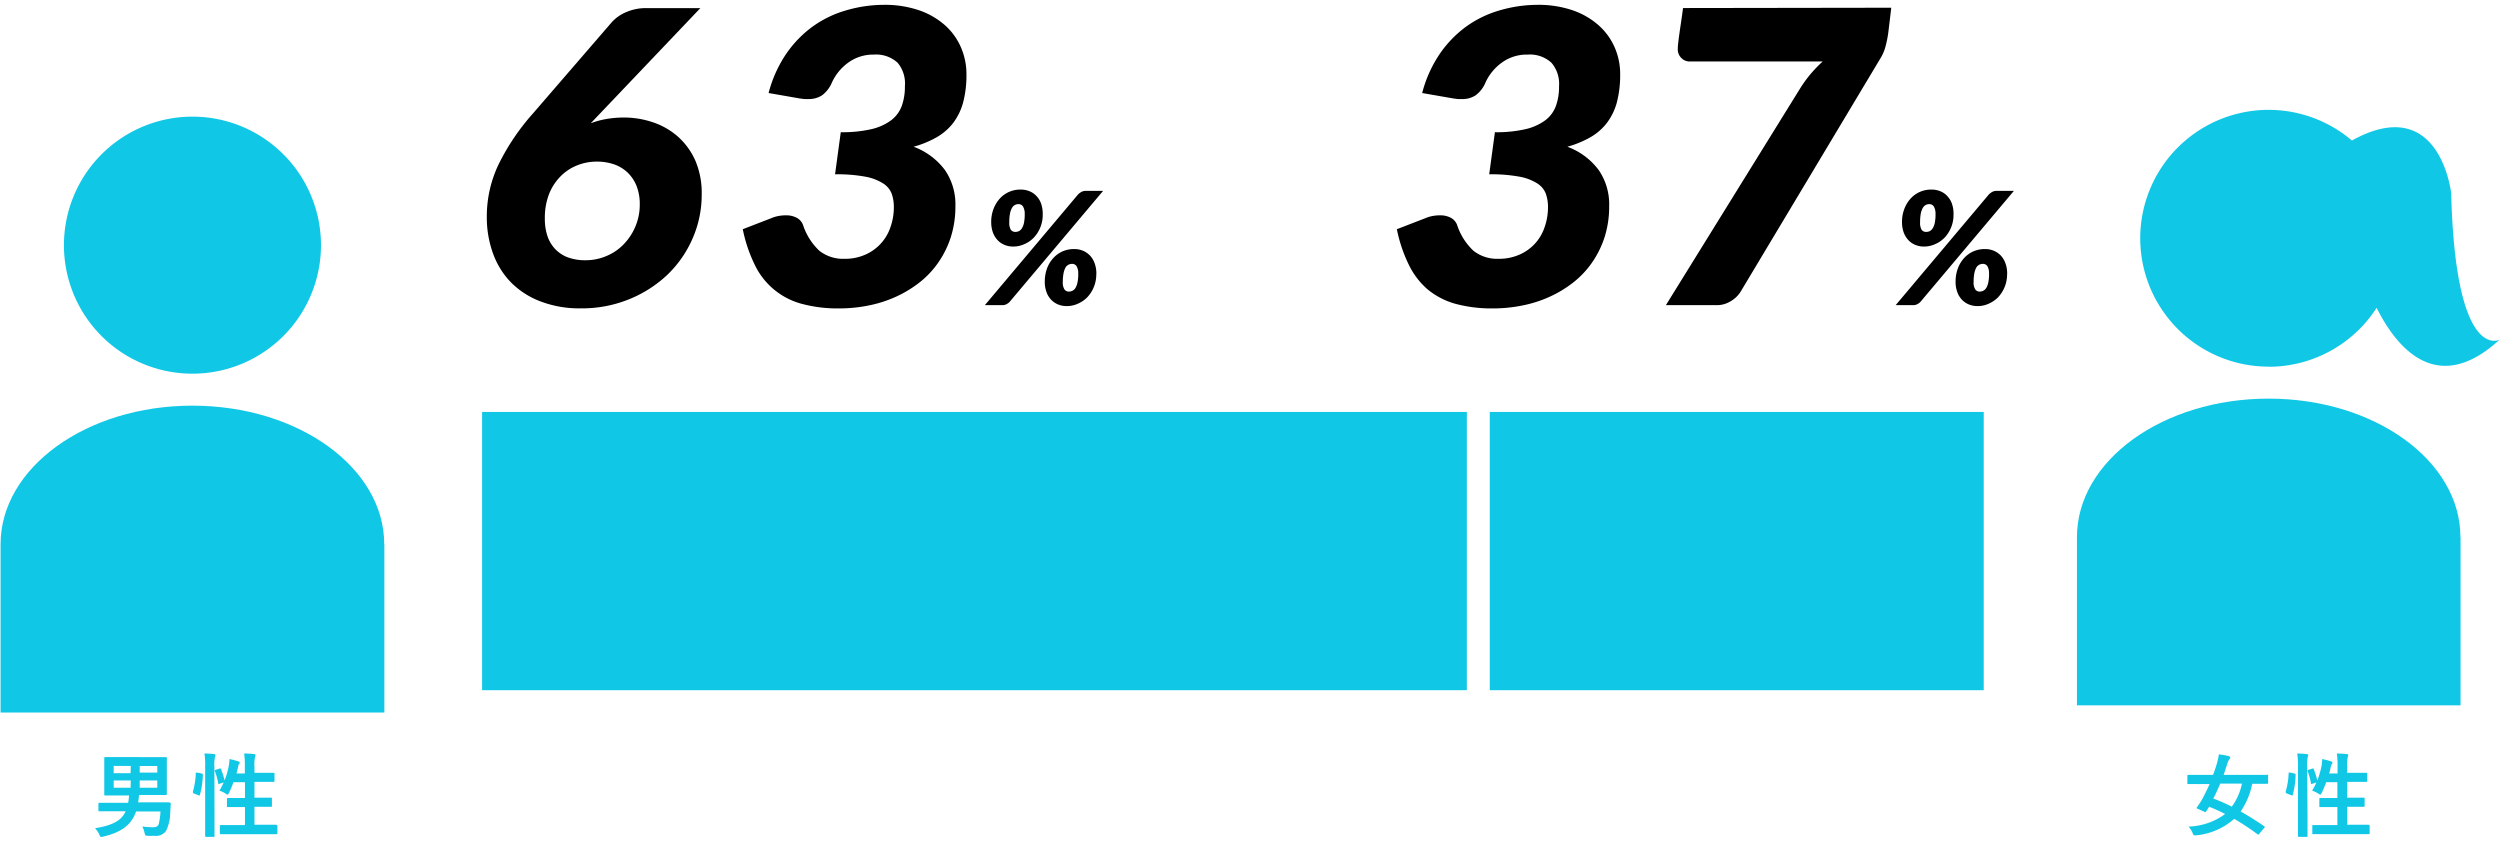
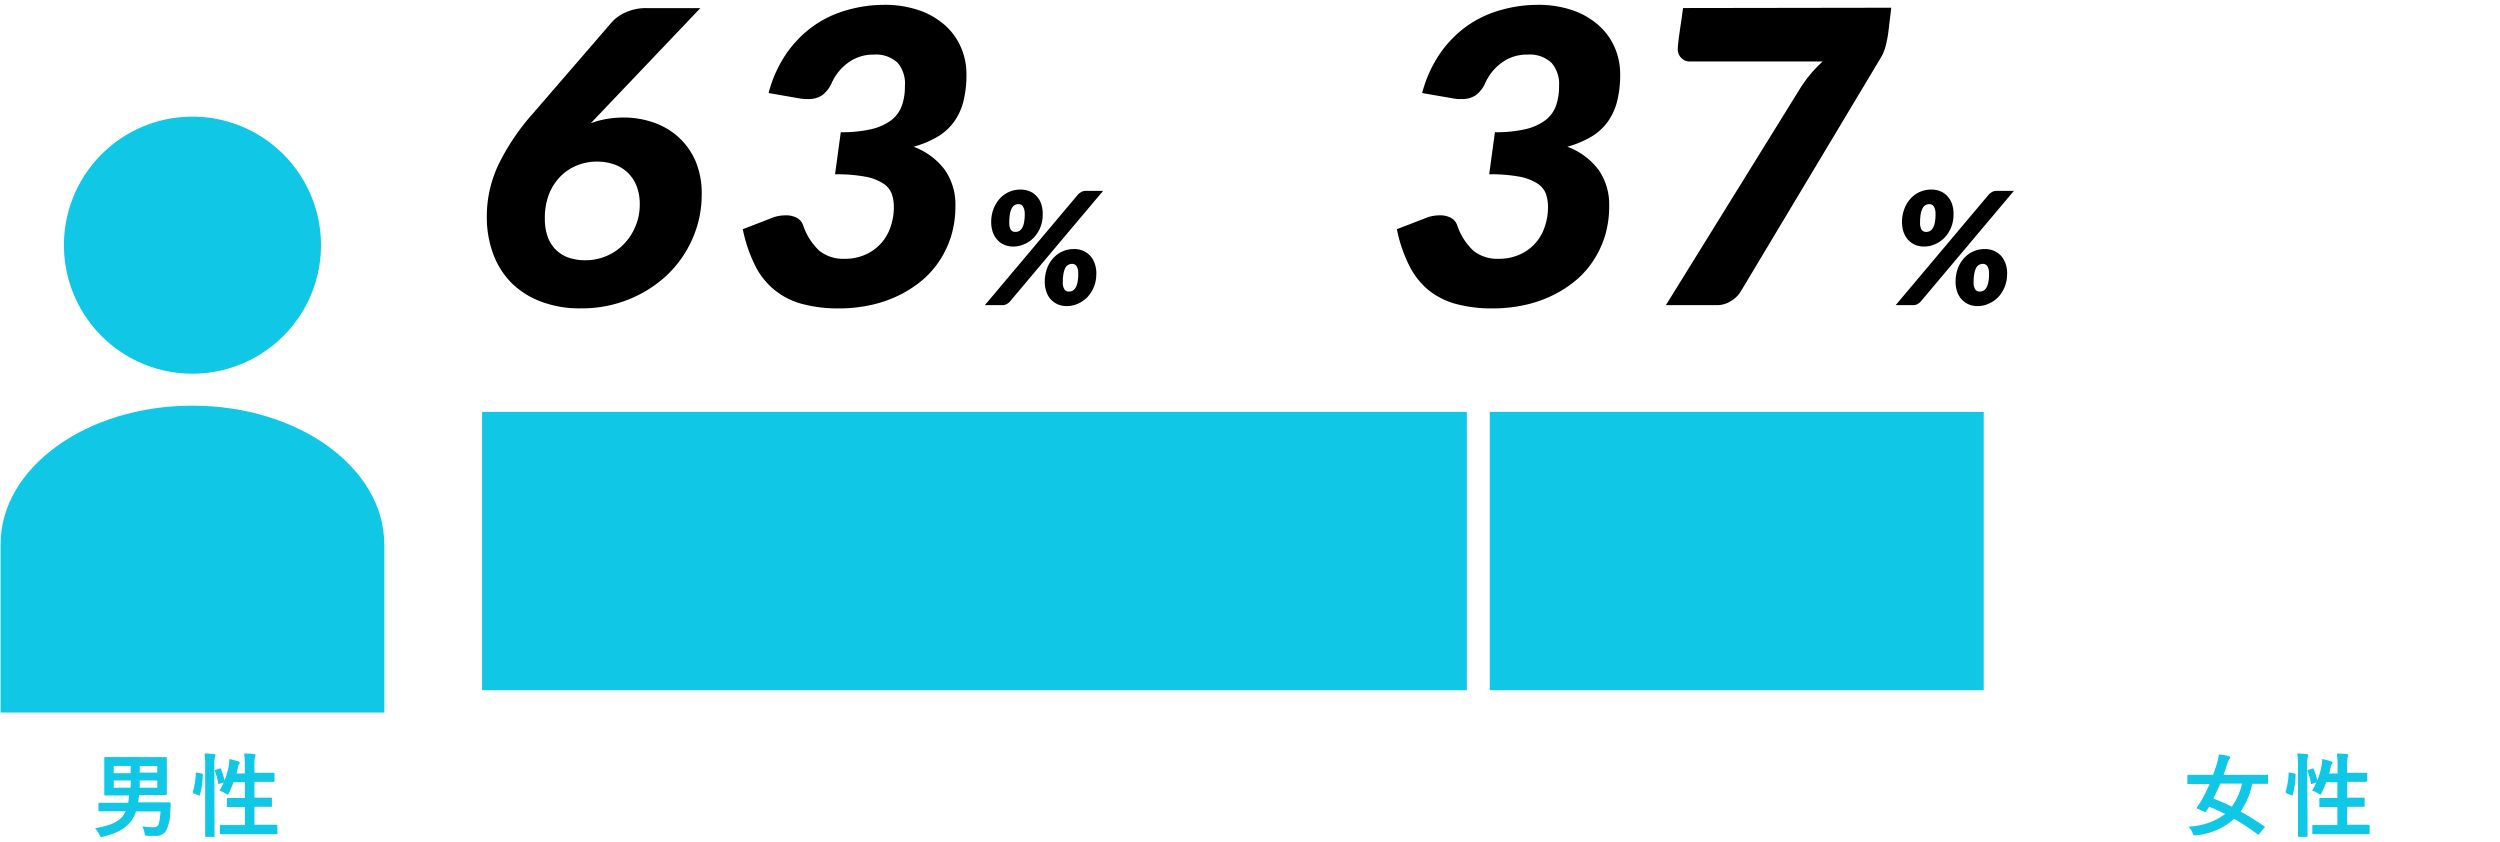
<svg xmlns="http://www.w3.org/2000/svg" id="レイヤー_1" data-name="レイヤー 1" viewBox="0 0 398 134">
  <defs>
    <style>.cls-1{fill:none;}.cls-2{fill:#10c7e6;}.cls-3{clip-path:url(#clip-path);}.cls-4{isolation:isolate;}</style>
    <clipPath id="clip-path">
-       <rect class="cls-1" x="330.64" y="17.5" width="67.27" height="94.79" />
-     </clipPath>
+       </clipPath>
  </defs>
  <g id="グループ_1061" data-name="グループ 1061">
    <rect id="長方形_569" data-name="長方形 569" class="cls-2" x="76.75" y="65.58" width="156.77" height="44.3" />
    <rect id="長方形_570" data-name="長方形 570" class="cls-2" x="237.17" y="65.58" width="78.64" height="44.3" />
    <g id="グループ_1176" data-name="グループ 1176">
      <path id="パス_2001" data-name="パス 2001" class="cls-2" d="M30.63,59.49A20.46,20.46,0,1,0,10.18,39,20.45,20.45,0,0,0,30.63,59.49h0" />
      <path id="パス_2002" data-name="パス 2002" class="cls-2" d="M61.17,86.65c0-12.19-13.67-22.07-30.54-22.07S.09,74.46.09,86.65c0,.1,0,.2,0,.29h0v26.49h61.1V86.94h0c0-.1,0-.2,0-.29" />
      <path id="パス_2003" data-name="パス 2003" class="cls-2" d="M27,127.73c-.09,0-.56,0-1.94,0H22c0-.19.06-.39.08-.59a3.68,3.68,0,0,1,.07-.58H24.4c1.42,0,1.92,0,2,0s.16,0,.16-.16,0-.51,0-1.48v-2.75c0-1,0-1.39,0-1.48s0-.16-.16-.16-.6,0-2,0H18.78c-1.42,0-1.93,0-2,0s-.18,0-.18.16,0,.52,0,1.48V125c0,1,0,1.38,0,1.48s0,.16.18.16.59,0,2,0h1.76a7.78,7.78,0,0,1-.14,1.17H17.74c-1.38,0-1.83,0-1.91,0s-.16,0-.16.16V129c0,.13,0,.15.16.15s.53,0,1.91,0H20c-.74,1.67-2.35,2.27-4.87,2.71a3.52,3.52,0,0,1,.68,1c.13.28.17.38.3.38a1,1,0,0,0,.35-.06c2.68-.63,4.45-1.76,5.2-4h3.89a10.47,10.47,0,0,1-.28,2c-.13.38-.4.52-.95.52a11.63,11.63,0,0,1-1.67-.13,4,4,0,0,1,.36,1c.1.47.12.47.52.49s.67,0,1.05,0a1.94,1.94,0,0,0,1.85-.78,6.66,6.66,0,0,0,.67-2.94l.08-1.35c0-.15,0-.19-.17-.19m-4.77-5.85h2.8V123h-2.8Zm0,2.3h2.8v1.16h-2.8Zm-1.45,1.16H18.1v-1.16h2.72Zm0-2.32H18.1v-1.15h2.72Z" />
      <path id="パス_2004" data-name="パス 2004" class="cls-2" d="M34.13,122.1a5.8,5.8,0,0,1,.1-1.61.68.68,0,0,0,.07-.28c0-.07-.08-.14-.23-.16-.48-.06-1-.08-1.52-.1a12.37,12.37,0,0,1,.11,2.19v8.39c0,1.63,0,2.45,0,2.53s0,.17.16.17H34c.14,0,.15,0,.15-.17s0-.9,0-2.54Z" />
      <path id="パス_2005" data-name="パス 2005" class="cls-2" d="M32.09,123.14,31.4,123c-.2,0-.23,0-.23.09a12.1,12.1,0,0,1-.46,2.94c0,.15,0,.22.16.29l.72.29c.16.06.19.09.23-.06a12.59,12.59,0,0,0,.47-3.17c0-.16,0-.19-.2-.23" />
      <path id="パス_2006" data-name="パス 2006" class="cls-2" d="M44,131.3c-.09,0-.57,0-2,0H40.51v-2.86h.78c1.3,0,1.75,0,1.84,0s.16,0,.16-.16v-1.13c0-.14,0-.16-.16-.16s-.54,0-1.84,0h-.78v-2.52h1.22c1.29,0,1.72,0,1.81,0s.16,0,.16-.16v-1.12c0-.14,0-.16-.16-.16s-.52,0-1.81,0H40.51V122.1a5.8,5.8,0,0,1,.1-1.61,1.37,1.37,0,0,0,.07-.29c0-.07-.09-.13-.23-.15-.49-.06-1-.08-1.58-.1a14.61,14.61,0,0,1,.11,2.19v1H37.65c.1-.38.19-.74.26-1.09a1,1,0,0,1,.17-.44.27.27,0,0,0,.09-.2c0-.08-.06-.13-.24-.2a13.74,13.74,0,0,0-1.4-.37,7.46,7.46,0,0,1-.1,1.05,12.88,12.88,0,0,1-.68,2.35,13.76,13.76,0,0,0-.56-1.79c-.06-.13-.1-.14-.26-.08l-.57.18c-.19.06-.2.09-.14.25a10.28,10.28,0,0,1,.52,1.88c0,.16.07.16.26.09l.61-.21a9.58,9.58,0,0,1-.68,1.31,3.93,3.93,0,0,1,1,.48.69.69,0,0,0,.28.15c.08,0,.14-.09.26-.3.26-.54.49-1.1.7-1.67H39v2.51h-.87c-1.3,0-1.74,0-1.84,0s-.16,0-.16.16v1.13c0,.15,0,.16.16.16s.54,0,1.84,0H39v2.86H37.16c-1.42,0-1.91,0-2,0s-.16,0-.16.16v1.11c0,.16,0,.18.16.18s.56,0,2,0H42c1.42,0,1.9,0,2,0s.16,0,.16-.18v-1.11c0-.15,0-.16-.16-.16" />
    </g>
    <g id="グループ_1175" data-name="グループ 1175">
      <path id="パス_2007" data-name="パス 2007" class="cls-2" d="M360.93,123.36c-.09,0-.52,0-1.81,0H354c.2-.58.4-1.18.59-1.79a2.32,2.32,0,0,1,.3-.66c.1-.12.16-.19.16-.29s-.06-.2-.25-.25a10.17,10.17,0,0,0-1.56-.27,8.75,8.75,0,0,1-.3,1.42c-.17.58-.38,1.2-.62,1.84H350.2c-1.29,0-1.72,0-1.81,0s-.16,0-.16.17v1.13c0,.15,0,.16.16.16s.52,0,1.81,0h1.57c-.38.86-.79,1.68-1.18,2.41a12.94,12.94,0,0,1-.82,1.26c-.1.14-.08.2.11.27l1.05.47c.17.08.2.08.3-.06l.47-.74c.86.35,1.7.72,2.54,1.16a10.3,10.3,0,0,1-5.83,2,3.43,3.43,0,0,1,.64,1c.12.29.17.39.32.39l.32,0a10.68,10.68,0,0,0,6-2.62,39.48,39.48,0,0,1,3.7,2.45c.13.1.17.09.3-.09l.77-.91c.13-.16.14-.19,0-.28-1.27-.86-2.52-1.66-3.75-2.34a11.83,11.83,0,0,0,1.84-4.41h.55c1.29,0,1.72,0,1.81,0s.17,0,.17-.16v-1.13c0-.16,0-.17-.17-.17m-5.61,5.1a26.46,26.46,0,0,0-2.94-1.29c.39-.76.75-1.54,1.1-2.38h3.46a9.39,9.39,0,0,1-1.62,3.67" />
      <path id="パス_2008" data-name="パス 2008" class="cls-2" d="M365.26,123.14l-.68-.15c-.2,0-.23,0-.23.09a11.65,11.65,0,0,1-.47,2.94c0,.15,0,.22.16.29l.73.29c.16.06.19.09.23-.06a12.58,12.58,0,0,0,.46-3.17c0-.16,0-.19-.2-.23" />
      <path id="パス_2009" data-name="パス 2009" class="cls-2" d="M367.3,122.1a5.8,5.8,0,0,1,.1-1.61.55.55,0,0,0,.07-.28c0-.07-.08-.14-.23-.16-.48-.06-1-.08-1.52-.1a13.4,13.4,0,0,1,.12,2.19v8.39c0,1.63,0,2.45,0,2.53s0,.17.16.17h1.2c.14,0,.16,0,.16-.17s0-.9,0-2.54Z" />
      <path id="パス_2010" data-name="パス 2010" class="cls-2" d="M377.13,131.3c-.09,0-.57,0-2,0h-1.46v-2.86h.78c1.31,0,1.75,0,1.84,0s.16,0,.16-.16v-1.13c0-.14,0-.16-.16-.16s-.53,0-1.84,0h-.78v-2.52h1.22c1.29,0,1.72,0,1.81,0s.16,0,.16-.16v-1.12c0-.14,0-.16-.16-.16s-.52,0-1.81,0h-1.22V122.1a5.8,5.8,0,0,1,.1-1.61,1,1,0,0,0,.07-.29c0-.07-.08-.13-.23-.15-.49-.06-1-.08-1.58-.1a14.61,14.61,0,0,1,.11,2.19v1h-1.33c.1-.38.19-.74.26-1.09a1,1,0,0,1,.18-.44.26.26,0,0,0,.08-.2c0-.08,0-.13-.24-.2a13.56,13.56,0,0,0-1.39-.37,9.32,9.32,0,0,1-.1,1.05,13.73,13.73,0,0,1-.68,2.35,13.8,13.8,0,0,0-.57-1.79c-.06-.13-.1-.14-.26-.08l-.56.18c-.19.06-.2.09-.15.25a9.54,9.54,0,0,1,.52,1.88c0,.16.07.16.26.09l.61-.21a9.58,9.58,0,0,1-.68,1.31,4.28,4.28,0,0,1,1,.48.76.76,0,0,0,.28.15c.08,0,.14-.09.26-.3a16.34,16.34,0,0,0,.7-1.67h1.78v2.51h-.87c-1.3,0-1.74,0-1.84,0s-.16,0-.16.16v1.13c0,.15,0,.16.16.16s.54,0,1.84,0h.87v2.86h-1.83c-1.42,0-1.91,0-2,0s-.16,0-.16.16v1.11c0,.16,0,.18.16.18s.56,0,2,0h4.81c1.43,0,1.91,0,2,0s.16,0,.16-.18v-1.11c0-.15,0-.16-.16-.16" />
    </g>
    <g id="グループ_1174" data-name="グループ 1174">
      <g class="cls-3">
        <g id="グループ_1174-2" data-name="グループ 1174-2">
          <path id="パス_2370" data-name="パス 2370" class="cls-2" d="M361.18,58.39A20.44,20.44,0,0,0,378.36,49c2.84,5.71,9.3,14.53,19.56,5.08,0,0-7,3.73-7.69-23.3,0,0-1.75-16.19-15.81-8.41a20.44,20.44,0,1,0-13.24,36" />
          <path id="パス_2371" data-name="パス 2371" class="cls-2" d="M391.7,85.52c0-12.18-13.67-22.06-30.53-22.06s-30.52,9.88-30.52,22.06c0,.1,0,.2,0,.3h0v26.47h61.07V85.82h0c0-.1,0-.2,0-.3" />
        </g>
      </g>
    </g>
  </g>
  <g id="グループ_2082" data-name="グループ 2082">
    <g id="_35" data-name=" 35" class="cls-4">
      <g class="cls-4">
        <path d="M244.74.77a16.87,16.87,0,0,1,5.69.89,12.22,12.22,0,0,1,4.12,2.41,10.07,10.07,0,0,1,2.52,3.51,10.51,10.51,0,0,1,.86,4.24,17.13,17.13,0,0,1-.53,4.49,9.47,9.47,0,0,1-1.6,3.28,8.77,8.77,0,0,1-2.63,2.27,15.82,15.82,0,0,1-3.65,1.5,10.94,10.94,0,0,1,5,3.72,9.62,9.62,0,0,1,1.66,5.7,16.06,16.06,0,0,1-.72,4.94,15.34,15.34,0,0,1-2,4.07,14.56,14.56,0,0,1-3,3.18,18.38,18.38,0,0,1-3.79,2.29,19.46,19.46,0,0,1-4.34,1.38,23.38,23.38,0,0,1-4.66.46,22.06,22.06,0,0,1-5.95-.73,12,12,0,0,1-4.42-2.28,12.22,12.22,0,0,1-3-3.91,23.12,23.12,0,0,1-1.92-5.69l4.55-1.76a5.38,5.38,0,0,1,1.18-.35,6.24,6.24,0,0,1,1.13-.1,3.59,3.59,0,0,1,1.73.39,2.16,2.16,0,0,1,1,1.14,9.81,9.81,0,0,0,2.6,4.11,6.08,6.08,0,0,0,4,1.28,8,8,0,0,0,3.35-.67,7.24,7.24,0,0,0,4-4.42,9.52,9.52,0,0,0,.52-3.16,6.26,6.26,0,0,0-.35-2.13,3.38,3.38,0,0,0-1.39-1.64,8,8,0,0,0-2.84-1.06,24.61,24.61,0,0,0-4.78-.37l.91-6.7a20.62,20.62,0,0,0,4.93-.5,8.51,8.51,0,0,0,3.13-1.43,5,5,0,0,0,1.66-2.28,9,9,0,0,0,.49-3.1A5.15,5.15,0,0,0,247,10a5.06,5.06,0,0,0-3.78-1.31A6.74,6.74,0,0,0,239.05,10a8,8,0,0,0-2.57,3.16,4.82,4.82,0,0,1-1.54,2,3.79,3.79,0,0,1-2.19.61l-.64,0-.7-.09-5-.87a20.09,20.09,0,0,1,2.73-6.13,17.93,17.93,0,0,1,4.17-4.37,17.27,17.27,0,0,1,5.3-2.62A21.62,21.62,0,0,1,244.74.77Z" />
        <path d="M301.09,1.23,300.64,5a17.75,17.75,0,0,1-.47,2.41,6.87,6.87,0,0,1-.77,1.82L277.11,46.43a4.45,4.45,0,0,1-1.6,1.53,4.08,4.08,0,0,1-2.11.62h-8.19l21.32-34.42a20,20,0,0,1,1.71-2.37,21.9,21.9,0,0,1,1.93-2H269.05a1.83,1.83,0,0,1-1.4-.58,1.89,1.89,0,0,1-.55-1.34,9.3,9.3,0,0,1,.08-1.09c.05-.48.12-1,.21-1.64s.18-1.24.28-1.91.19-1.33.27-1.95Z" />
      </g>
    </g>
    <g id="_" data-name=" " class="cls-4">
      <g class="cls-4">
        <path d="M316.64,30.94a2.73,2.73,0,0,1,.49-.37,1.4,1.4,0,0,1,.76-.18h2.72L305.74,48.05a1.86,1.86,0,0,1-.5.37,1.29,1.29,0,0,1-.68.16h-2.77ZM311,34.14a5.29,5.29,0,0,1-.4,2.11,5.19,5.19,0,0,1-1.07,1.63,4.51,4.51,0,0,1-1.49,1,4.15,4.15,0,0,1-1.71.37,3.54,3.54,0,0,1-1.45-.28,3.17,3.17,0,0,1-1.11-.79,3.66,3.66,0,0,1-.72-1.23,4.88,4.88,0,0,1-.25-1.57,5.72,5.72,0,0,1,.37-2.12,5.2,5.2,0,0,1,1-1.65,4.4,4.4,0,0,1,3.3-1.43,3.62,3.62,0,0,1,1.46.28,3,3,0,0,1,1.12.8,3.32,3.32,0,0,1,.72,1.24A4.8,4.8,0,0,1,311,34.14Zm-2.87,0a2.22,2.22,0,0,0-.27-1.27.82.82,0,0,0-.71-.37,1.25,1.25,0,0,0-.61.15,1.32,1.32,0,0,0-.46.5,3.26,3.26,0,0,0-.3.9,7.33,7.33,0,0,0-.1,1.34,2.1,2.1,0,0,0,.25,1.2.86.86,0,0,0,.7.33,1.38,1.38,0,0,0,.6-.13,1.24,1.24,0,0,0,.47-.47,2.58,2.58,0,0,0,.32-.86A7,7,0,0,0,308.14,34.17Zm11.4,9.48a5.38,5.38,0,0,1-.41,2.12,5.23,5.23,0,0,1-1.06,1.62,4.72,4.72,0,0,1-1.49,1,4.16,4.16,0,0,1-1.72.37,3.61,3.61,0,0,1-1.45-.28,3.26,3.26,0,0,1-1.11-.79,3.4,3.4,0,0,1-.71-1.23,4.56,4.56,0,0,1-.25-1.56,6.12,6.12,0,0,1,.36-2.14,5,5,0,0,1,1-1.65,4.43,4.43,0,0,1,1.47-1.06,4.5,4.5,0,0,1,1.83-.37,3.57,3.57,0,0,1,1.45.28,3.41,3.41,0,0,1,1.13.8,3.57,3.57,0,0,1,.72,1.25A4.8,4.8,0,0,1,319.54,43.65Zm-2.88,0a2.14,2.14,0,0,0-.27-1.26.82.82,0,0,0-.7-.35,1.23,1.23,0,0,0-.61.15,1.17,1.17,0,0,0-.47.49,3.32,3.32,0,0,0-.29.89,7.31,7.31,0,0,0-.11,1.34,2,2,0,0,0,.26,1.19.82.82,0,0,0,.69.35,1.33,1.33,0,0,0,.6-.14,1.2,1.2,0,0,0,.48-.47,2.74,2.74,0,0,0,.31-.87A6.26,6.26,0,0,0,316.66,43.68Z" />
      </g>
    </g>
  </g>
  <g id="グループ_2083" data-name="グループ 2083">
    <g id="_65" data-name=" 65" class="cls-4">
      <g class="cls-4">
        <path d="M99.35,18.71a14.36,14.36,0,0,1,4.6.76,11.59,11.59,0,0,1,4,2.3,11.26,11.26,0,0,1,2.76,3.83,13,13,0,0,1,1,5.36,17.19,17.19,0,0,1-1.45,7,17.78,17.78,0,0,1-4,5.77,19.39,19.39,0,0,1-6.11,3.91,19.85,19.85,0,0,1-7.65,1.45A17.33,17.33,0,0,1,86.09,48a13.22,13.22,0,0,1-4.7-3,12.8,12.8,0,0,1-2.89-4.62,16.8,16.8,0,0,1-1-5.86,19.19,19.19,0,0,1,1.87-8.34,36.15,36.15,0,0,1,5.47-8.11L97.4,3.53a6.41,6.41,0,0,1,2.27-1.59,7.84,7.84,0,0,1,3.19-.65h8.64L94.05,19.62a13.74,13.74,0,0,1,2.52-.68A16.46,16.46,0,0,1,99.35,18.71ZM86.74,34.83a8.52,8.52,0,0,0,.4,2.71,5.59,5.59,0,0,0,1.22,2.08,5.46,5.46,0,0,0,2,1.34,8,8,0,0,0,2.85.47,8.36,8.36,0,0,0,3.33-.67,8.14,8.14,0,0,0,2.75-1.87,9.11,9.11,0,0,0,1.86-2.82,8.86,8.86,0,0,0,.7-3.55,7.87,7.87,0,0,0-.48-2.84A6.2,6.2,0,0,0,100,27.55a6,6,0,0,0-2.14-1.35,8.19,8.19,0,0,0-2.83-.47,8.31,8.31,0,0,0-3.28.65,7.7,7.7,0,0,0-2.65,1.84,8.36,8.36,0,0,0-1.76,2.86A10.53,10.53,0,0,0,86.74,34.83Z" />
        <path d="M140.69.77a16.87,16.87,0,0,1,5.69.89,12.22,12.22,0,0,1,4.12,2.41A10.07,10.07,0,0,1,153,7.58a10.68,10.68,0,0,1,.86,4.24,17.13,17.13,0,0,1-.53,4.49,9.47,9.47,0,0,1-1.6,3.28,8.77,8.77,0,0,1-2.63,2.27,15.72,15.72,0,0,1-3.66,1.5,10.92,10.92,0,0,1,5,3.72,9.62,9.62,0,0,1,1.66,5.7,16.06,16.06,0,0,1-.72,4.94,15.34,15.34,0,0,1-2,4.07,14.56,14.56,0,0,1-3,3.18,18.38,18.38,0,0,1-3.79,2.29,19.62,19.62,0,0,1-4.34,1.38,23.38,23.38,0,0,1-4.66.46,22.06,22.06,0,0,1-5.95-.73,11.58,11.58,0,0,1-7.47-6.19,23.12,23.12,0,0,1-1.92-5.69l4.55-1.76a5.22,5.22,0,0,1,1.18-.35,6.21,6.21,0,0,1,1.12-.1,3.61,3.61,0,0,1,1.74.39,2.16,2.16,0,0,1,1,1.14,9.81,9.81,0,0,0,2.6,4.11,6.08,6.08,0,0,0,4,1.28,7.87,7.87,0,0,0,3.34-.67,7.29,7.29,0,0,0,4-4.42,9.52,9.52,0,0,0,.52-3.16,6.26,6.26,0,0,0-.35-2.13,3.38,3.38,0,0,0-1.39-1.64,8,8,0,0,0-2.84-1.06,24.61,24.61,0,0,0-4.78-.37l.91-6.7a20.68,20.68,0,0,0,4.93-.5,8.51,8.51,0,0,0,3.13-1.43,5.11,5.11,0,0,0,1.66-2.28,9,9,0,0,0,.49-3.1A5.15,5.15,0,0,0,142.91,10a5.06,5.06,0,0,0-3.78-1.31A6.74,6.74,0,0,0,135,10a8,8,0,0,0-2.57,3.16,4.9,4.9,0,0,1-1.54,2,3.8,3.8,0,0,1-2.2.61l-.63,0-.7-.09-5-.87a20.09,20.09,0,0,1,2.73-6.13,17.93,17.93,0,0,1,4.17-4.37,17.27,17.27,0,0,1,5.3-2.62A21.62,21.62,0,0,1,140.69.77Z" />
      </g>
    </g>
    <g id="_2" data-name=" 2" class="cls-4">
      <g class="cls-4">
        <path d="M171.64,30.94a2.73,2.73,0,0,1,.49-.37,1.4,1.4,0,0,1,.76-.18h2.72L160.74,48.05a1.86,1.86,0,0,1-.5.37,1.29,1.29,0,0,1-.68.16h-2.77ZM166,34.14a5.29,5.29,0,0,1-.4,2.11,5.19,5.19,0,0,1-1.07,1.63,4.51,4.51,0,0,1-1.49,1,4.15,4.15,0,0,1-1.71.37,3.54,3.54,0,0,1-1.45-.28,3.17,3.17,0,0,1-1.11-.79,3.66,3.66,0,0,1-.72-1.23,4.88,4.88,0,0,1-.25-1.57,5.72,5.72,0,0,1,.37-2.12,5.2,5.2,0,0,1,1-1.65,4.4,4.4,0,0,1,3.3-1.43,3.62,3.62,0,0,1,1.46.28,3,3,0,0,1,1.12.8,3.32,3.32,0,0,1,.72,1.24A4.8,4.8,0,0,1,166,34.14Zm-2.87,0a2.22,2.22,0,0,0-.27-1.27.82.82,0,0,0-.71-.37,1.25,1.25,0,0,0-.61.15,1.32,1.32,0,0,0-.46.5,3.26,3.26,0,0,0-.3.9,7.33,7.33,0,0,0-.1,1.34,2.1,2.1,0,0,0,.25,1.2.86.86,0,0,0,.7.33,1.38,1.38,0,0,0,.6-.13,1.24,1.24,0,0,0,.47-.47,2.58,2.58,0,0,0,.32-.86A7,7,0,0,0,163.14,34.17Zm11.4,9.48a5.38,5.38,0,0,1-.41,2.12,5.23,5.23,0,0,1-1.06,1.62,4.72,4.72,0,0,1-1.49,1,4.16,4.16,0,0,1-1.72.37,3.61,3.61,0,0,1-1.45-.28,3.26,3.26,0,0,1-1.11-.79,3.4,3.4,0,0,1-.71-1.23,4.56,4.56,0,0,1-.25-1.56,6.12,6.12,0,0,1,.36-2.14,5,5,0,0,1,1-1.65,4.43,4.43,0,0,1,1.47-1.06,4.5,4.5,0,0,1,1.83-.37,3.57,3.57,0,0,1,1.45.28,3.41,3.41,0,0,1,1.13.8,3.57,3.57,0,0,1,.72,1.25A4.8,4.8,0,0,1,174.54,43.65Zm-2.88,0a2.14,2.14,0,0,0-.27-1.26.82.82,0,0,0-.7-.35,1.23,1.23,0,0,0-.61.15,1.17,1.17,0,0,0-.47.49,3.32,3.32,0,0,0-.29.89,7.31,7.31,0,0,0-.11,1.34,2,2,0,0,0,.26,1.19.82.82,0,0,0,.69.35,1.33,1.33,0,0,0,.6-.14,1.2,1.2,0,0,0,.48-.47,2.74,2.74,0,0,0,.31-.87A6.26,6.26,0,0,0,171.66,43.68Z" />
      </g>
    </g>
  </g>
</svg>